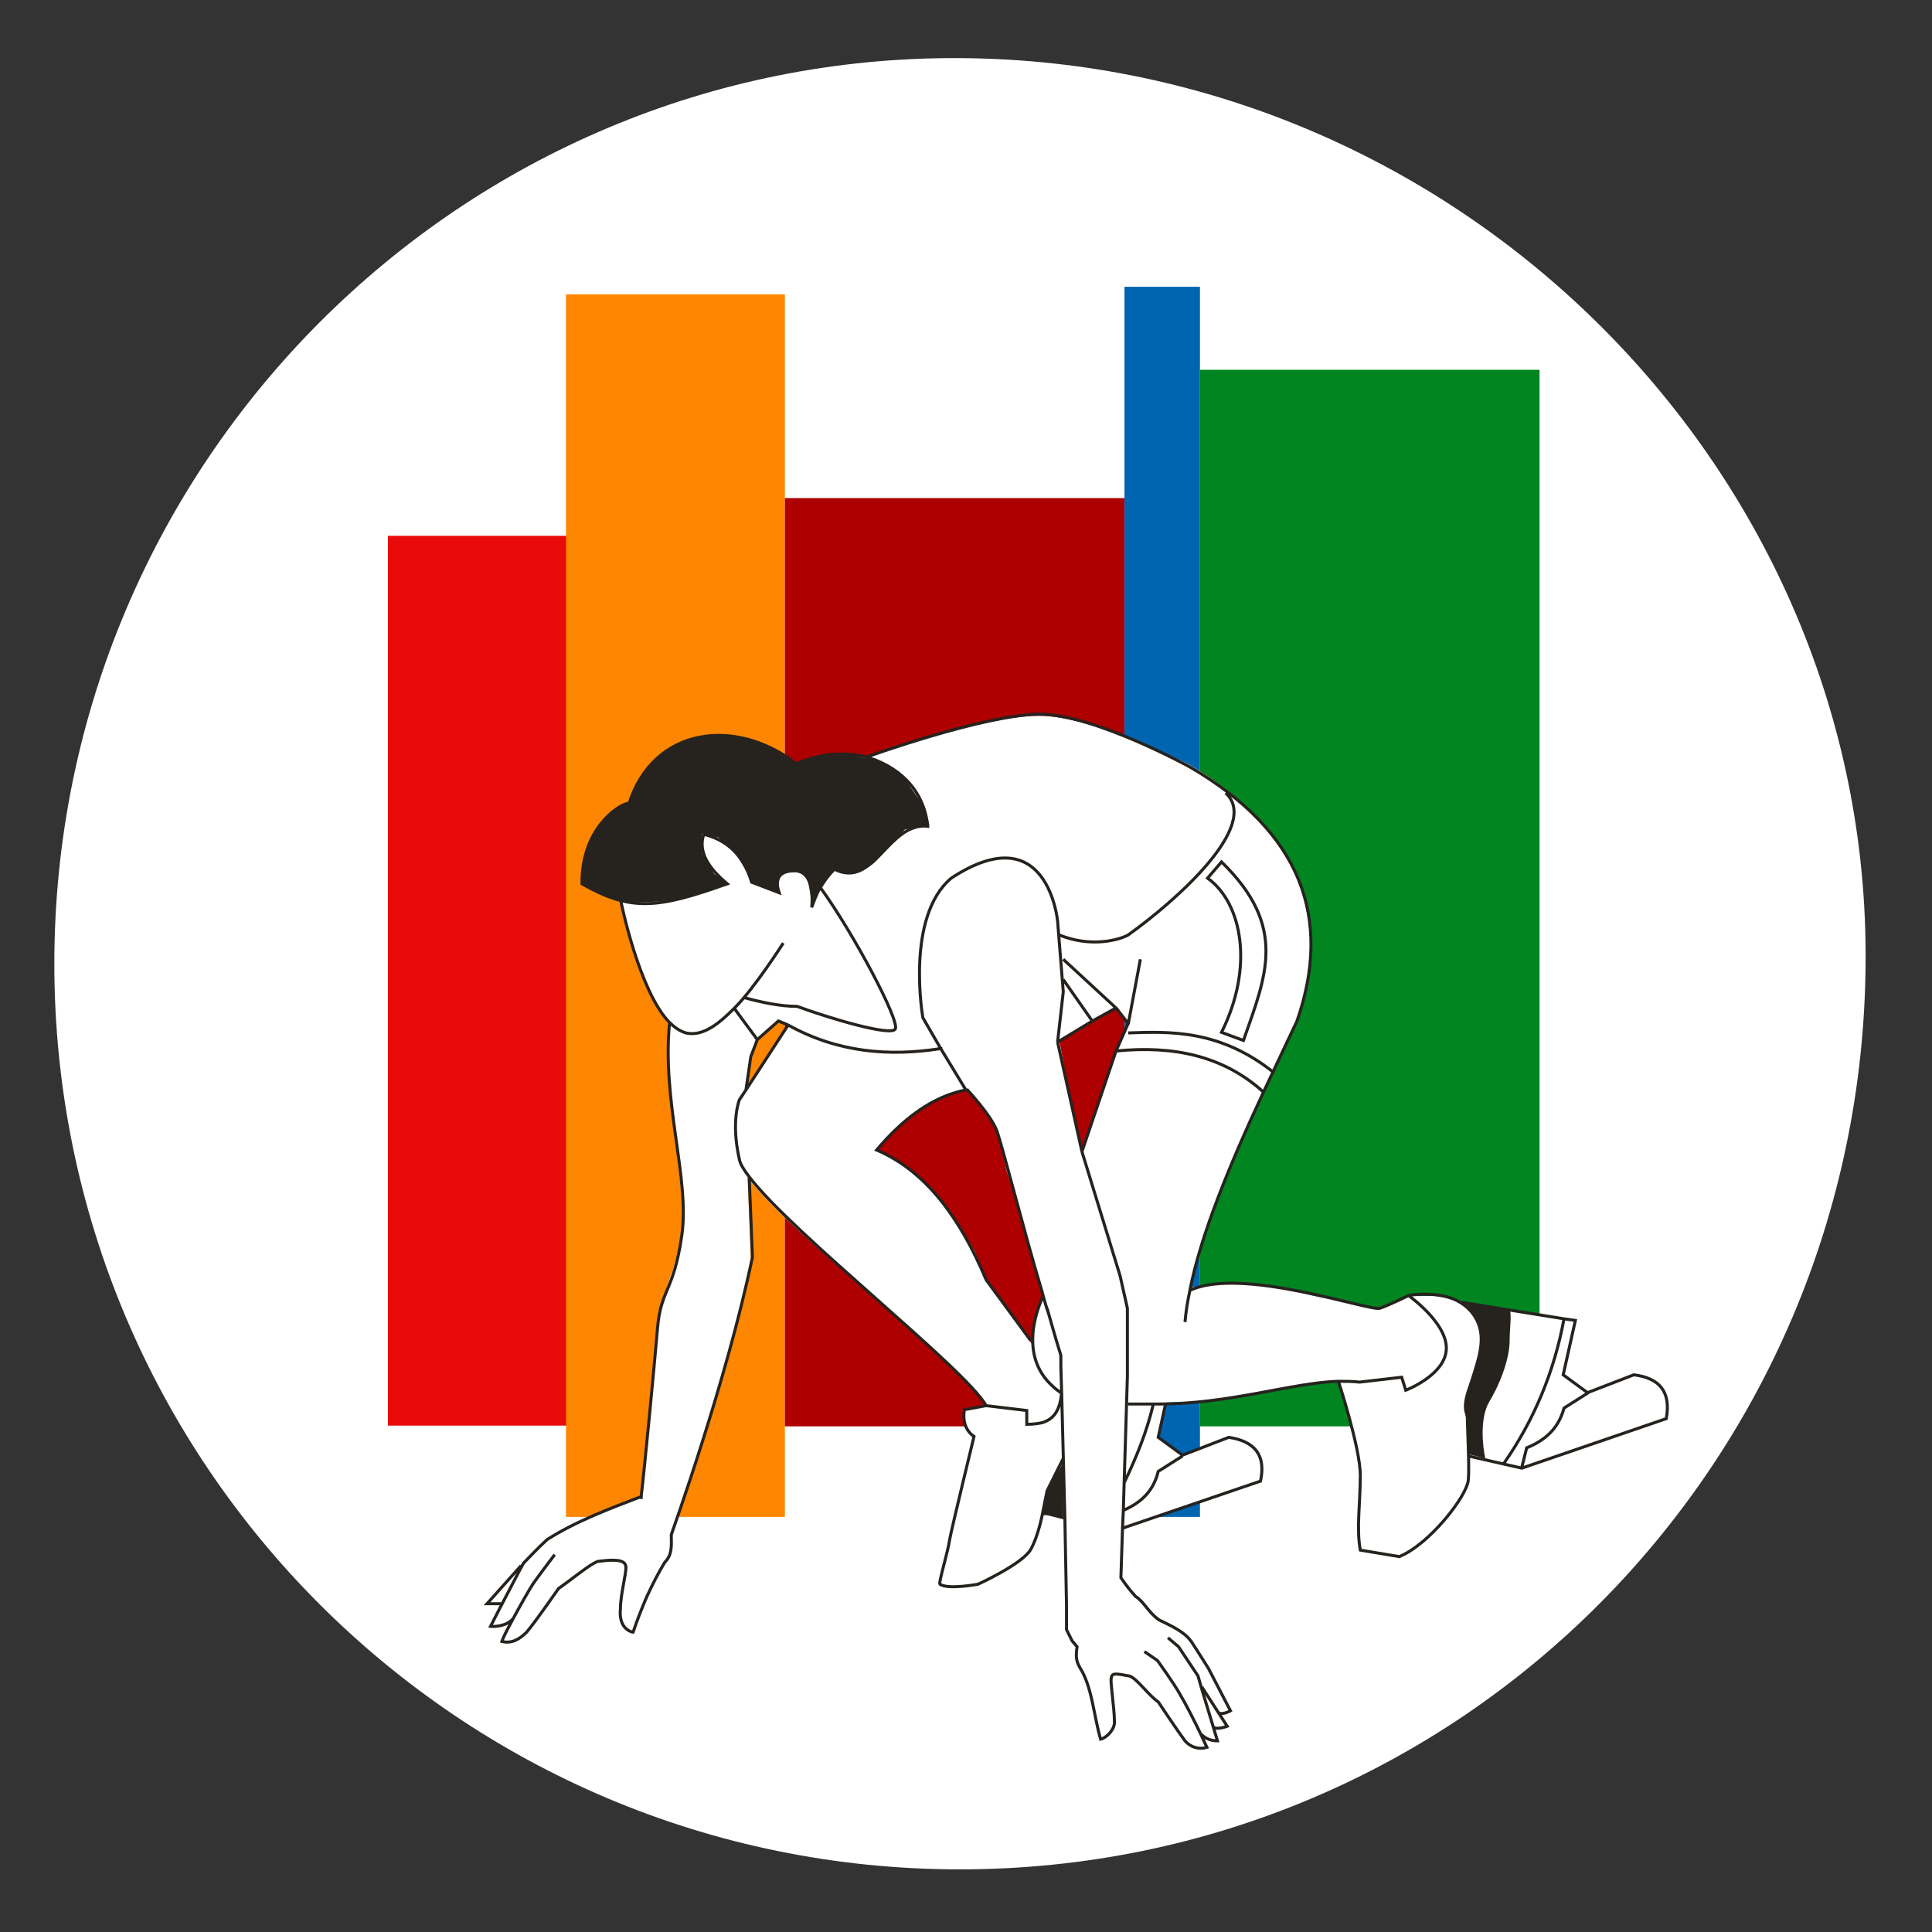
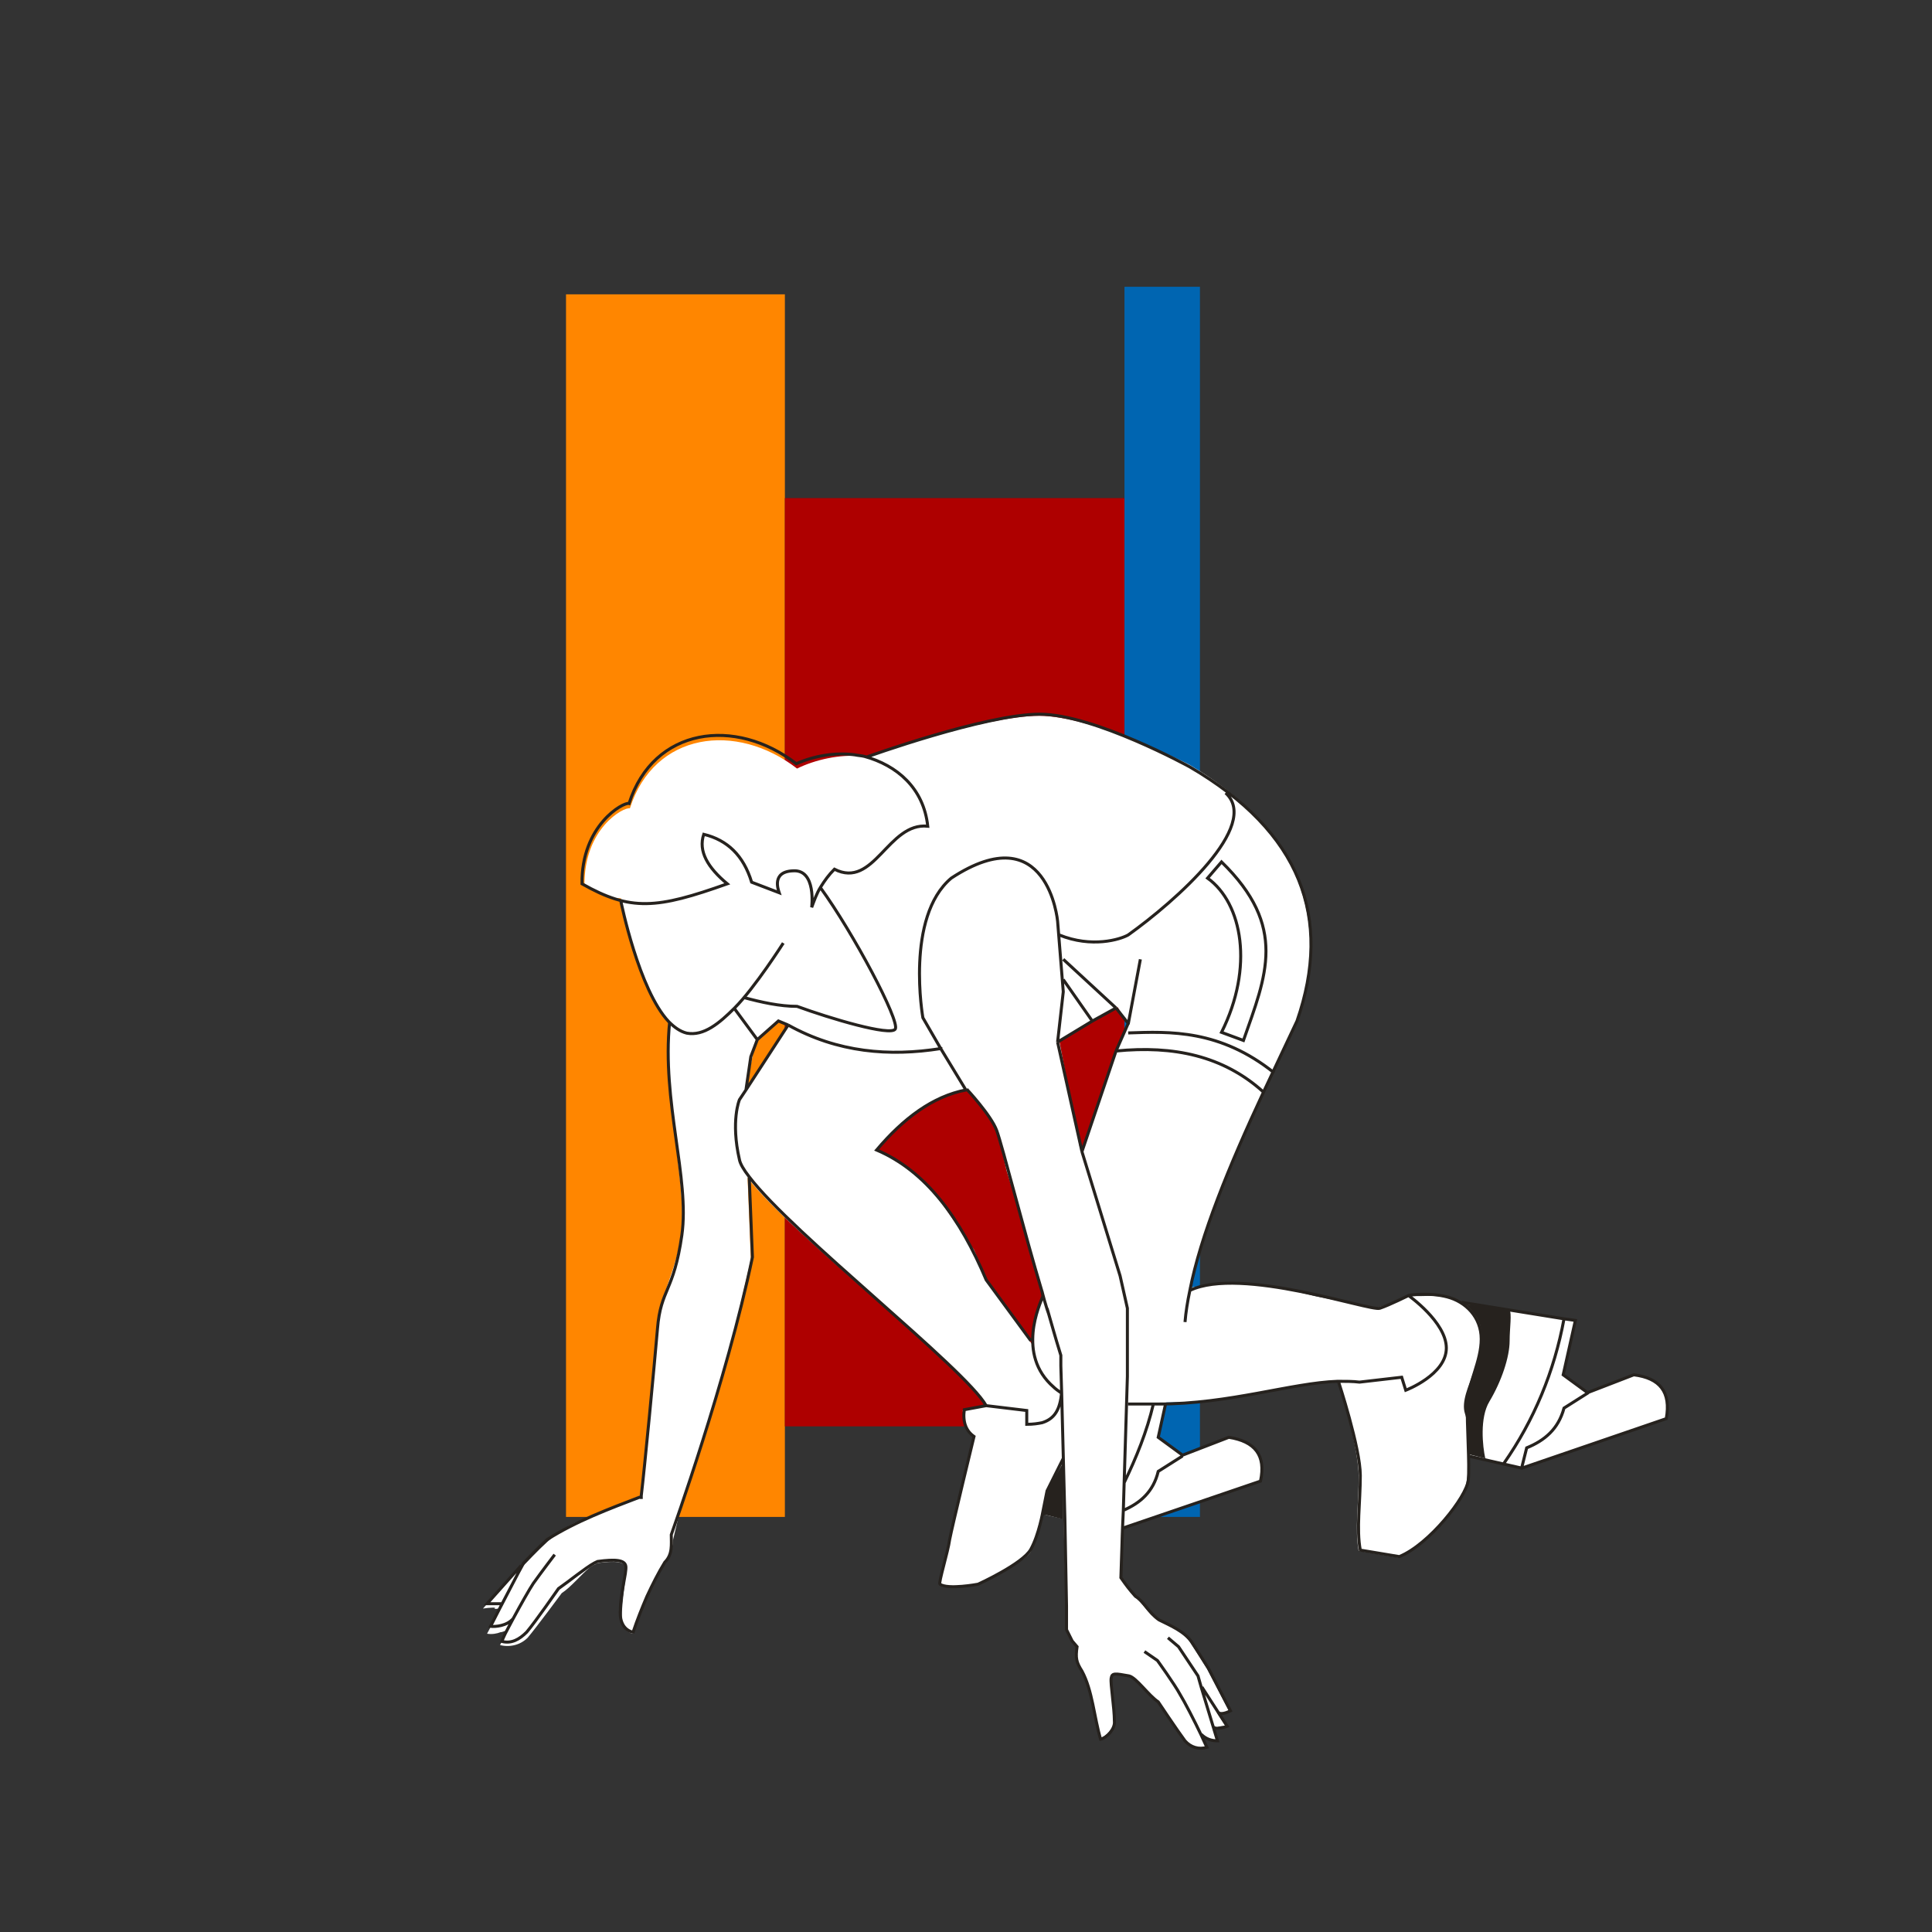
<svg xmlns="http://www.w3.org/2000/svg" width="256" height="256" viewBox="0 0 256 256" fill="none">
  <rect x="0" y="0" width="256" height="256" fill="#333333" stroke="none" />
  <g id="runner_mass">
    <g id="darkmodeMask">
      <g id="darkmodeMask_2">
-         <path id="darkmodeMask_3" d="M247.2 127.7C246.7 194 193.5 247.7 127.2 247.7C60.9 247.7 7.2 194 7.2 127.7C7.2 61.4 61 7.3 127.2 7.7C193.6 8.1 247.8 62.6 247.2 127.7Z" fill="white" />
-       </g>
+         </g>
    </g>
    <g id="stripes">
-       <path id="Vector" d="M75.6 71H51.4V188.9H75.6V71Z" fill="#E90A0A" />
      <path id="Vector_2" d="M104 39H75V201H104V39Z" fill="#FF8600" />
      <path id="Vector_3" d="M149 66H104V189H149V66Z" fill="#AE0000" />
-       <path id="Vector_4" d="M204 49H159V189H204V49Z" fill="#008520" />
      <path id="Vector_5" d="M159 38H149V201H159V38Z" fill="#0065B1" />
    </g>
    <g id="whiteFill">
      <path id="Vector_6" d="M167.021 196.257L147.879 202.817L145.513 202.279L131.856 199.268C136.157 193.784 139.061 187.654 140.136 180.879L153.471 183.03L155.084 183.245L153.471 190.45L156.697 192.816L162.827 190.45C166.268 190.988 167.774 192.816 167.021 196.257Z" fill="white" />
      <path id="Vector_7" d="M220.79 187.977L201.648 194.537L199.282 193.999L185.625 190.988C189.927 185.503 192.83 179.374 193.905 172.599L207.24 174.75L208.746 174.965L207.133 182.17L210.359 184.536L216.488 182.17C219.929 182.6 221.435 184.428 220.79 187.977Z" fill="white" />
      <path id="Vector_9" d="M194.443 186.364C194.551 183.675 196.271 180.772 196.271 177.868C196.271 174.965 194.678 172.707 192.205 172.061C190.357 171.579 189.281 171.739 188.206 171.739H186.593L185.517 172.276L182.291 173.352L174.226 171.739C174.226 171.739 168.311 170.126 164.01 170.126C159.708 170.126 157.558 170.663 157.558 170.663L159.924 162.921L163.472 153.457L167.666 144.317L167.774 144.102C169.064 141.413 170.355 138.617 171.753 135.821C176.484 122.164 172.29 109.905 157.558 101.302C157.558 101.302 144.868 94.849 137.663 94.849C130.458 94.849 115.08 100.226 115.08 100.226C114.65 100.119 114.435 100.226 114.005 100.226C111.424 99.904 107.983 100.656 105.617 101.839C97.552 95.602 86.691 97 83.464 107.109C82.712 106.894 77.335 109.69 77.442 117.432C78.84 118.185 79.916 118.615 81.206 119.045C81.636 119.153 81.851 118.938 82.281 119.045L82.604 120.874L84.217 126.788L86.583 132.703C86.583 132.703 88.196 134.638 88.734 135.714C87.658 143.779 90.884 156.684 90.347 162.598C89.809 168.513 87.551 170.771 87.121 176.04C86.798 181.095 85.43 194.559 85 198C84.5 198.5 79.378 200.559 77.442 201.312C75.507 201.849 74.001 203.032 72.496 204.323C71.42 205.291 69.377 207.441 69.377 207.441L68.302 208.302L64 213.141L64.645 213.057C64.753 213.057 65.936 212.926 65.506 213.141C65.721 213.248 65.828 213.141 66.151 213.141V213.463L64.538 216.474C65.183 216.582 65.828 216.474 66.366 216.259H66.473L67.119 216.044L67.334 215.937C66.689 217.12 66.258 217.98 66.258 217.98C67.549 218.303 68.947 217.98 69.915 217.012C71.097 215.614 74.431 211.098 74.431 211.098C75.614 210.345 77.12 208.517 78.195 207.656C78.41 207.549 78.518 207.441 78.733 207.334C78.84 207.334 78.948 207.226 78.948 207.226C78.948 207.226 79.118 207.125 79.163 207.119C81.529 206.796 82.819 206.904 82.927 207.764C83.034 208.624 82.389 212.173 82.389 214.216C82.281 215.184 82.819 216.152 83.787 216.474C83.787 216.474 83.787 216.474 83.894 216.474C84.432 214.861 85.077 213.248 85.723 211.743C86.475 210.13 87.228 208.624 88.088 207.226C88.303 207.011 88.411 206.796 88.519 206.581C88.626 206.366 88.734 206.043 88.841 205.828C88.949 205.721 88.949 205.613 88.949 205.398C89.056 204.968 89.164 204.645 89.164 204.215V204.108L90.347 199.161C94 190 96.799 178.729 99.487 166.9L99.057 156.038C104.757 163.566 127.877 181.31 130.673 186.256L127.555 186.902L127.985 188.945L129.06 190.558L125.834 203.462C125.834 203.462 125.296 206.688 124.759 208.302C124.221 209.915 124.866 210.237 124.866 210.237C124.866 210.237 128.2 210.345 129.598 209.915C130.996 209.484 136.05 206.688 136.588 205.613C137.126 204.538 140.674 190.45 140.674 190.45L141.212 212.711V215.829L141.965 217.335L142.61 218.087C142.395 219.593 142.502 220.131 143.255 221.314C144.653 223.895 144.868 227.443 145.729 230.347C146.589 230.132 147.664 228.949 147.557 227.981C147.557 226.153 147.019 223.034 147.127 222.281C147.234 221.529 147.664 221.636 149.492 221.959C150.46 222.174 152.073 224.54 153.364 225.4C153.364 225.4 155.945 229.271 156.912 230.562C157.665 231.422 158.741 231.745 159.816 231.422C159.816 231.422 159.493 230.777 159.063 229.809C159.708 230.454 160.461 230.669 161.214 230.669C160.803 229.115 160.965 228.623 162.397 228.734L161.214 226.906C161.644 227.336 162.827 226.69 162.827 226.69L159.924 221.099C159.924 221.099 158.31 218.518 157.665 217.55C156.697 216.152 154.869 215.399 153.364 214.646C151.966 213.678 151.321 212.173 150.245 211.528C149.385 210.56 149.17 209.915 148.417 208.839L149.062 185.934H149.277L159.708 185.719L171.86 183.568L176.282 183.138C176.377 183.03 177.13 183.03 177.13 183.03C178.097 183.03 176.484 182.923 177.452 183.03V183.138C177.882 184.643 180.033 192.278 180.033 195.612C180.033 199.268 179.495 202.71 180.033 205.506L185.195 206.366C189.174 204.753 194.12 198.408 194.336 196.257C194.766 194.322 194.443 189.052 194.443 186.364ZM99.057 144.317L98.95 143.779L100.133 137.864L102.929 135.284L104.327 135.714L99.057 144.317ZM137.018 175.395V179.589C136.803 178.944 136.803 178.191 136.803 177.546V178.191L130.996 170.126L129.06 165.609L124.759 159.372L121.533 155.608L116.263 152.382L118.844 149.371L122.07 147.005L124.759 145.392L127.985 144.317L130.781 147.328L132.286 150.231L133.362 155.07L135.835 163.028L138.308 171.524L137.018 175.395ZM147.879 139.478L143.578 152.382L143.04 151.844L140.352 137.864L144.653 135.176L148.094 133.455L149.492 135.714L147.879 139.478Z" fill="white" />
    </g>
    <g id="blackStroke">
      <path id="Vector_8" d="M193.905 172.814C193.905 172.707 193.905 172.707 193.905 172.599L207.24 174.75M207.24 174.75L208.745 174.965L207.132 182.17L210.359 184.536L216.488 182.17C219.929 182.6 221.435 184.428 220.79 187.977L201.648 194.537L194.551 192.924M207.24 174.75C205.95 181.74 203.261 188.192 199.282 193.892M201.648 194.429L202.293 191.848C204.659 190.88 206.487 189.375 207.24 186.579L210.466 184.536M154.439 186.042L153.471 190.451L156.697 192.816L162.827 190.451C166.268 190.988 167.774 192.816 167.021 196.258L148.74 202.495M148.74 202.495L148.847 200.129M148.74 202.495L148.524 209.054C149.277 210.13 149.6 210.56 150.46 211.528C151.535 212.173 152.181 213.678 153.579 214.646C155.084 215.399 156.912 216.152 157.88 217.55C158.525 218.517 160.138 221.098 160.138 221.098L163.042 226.69C163.042 226.69 161.859 227.336 161.429 226.906M148.847 200.129L148.955 196.472M148.847 200.129C151.105 199.161 152.826 197.656 153.471 194.968L156.697 192.924M148.955 196.472L149.385 182.385L149.385 173.352L148.417 169.051L143.363 152.597M148.955 196.472C150.568 193.139 151.966 189.698 152.826 186.042M143.363 152.597L140.137 138.079M143.363 152.597L147.879 139.263M140.137 138.079L140.889 131.413L140.137 122.056C140.137 122.056 138.846 107.969 126.049 116.357C119.919 121.519 122.285 134.853 122.285 134.853L124.651 138.94M140.137 138.079L144.761 135.284L147.879 133.563M124.651 138.94C117.876 140.015 110.994 139.477 104.434 135.821M124.651 138.94L127.985 144.425C123.576 145.285 119.704 148.189 116.156 152.382C122.715 155.178 127.232 161.416 130.673 169.588L136.588 177.654M124.651 138.94C124.759 138.94 124.866 138.94 124.866 138.94M104.434 135.821L98.842 144.424M104.434 135.821L103.144 135.284L100.348 137.757M98.842 144.424L97.982 145.714C97.982 145.714 96.799 148.51 97.982 153.672C98.089 154.21 98.519 154.963 99.272 155.931M98.842 144.424L99.487 140.016L100.348 137.757M99.272 155.931C104.972 163.458 127.877 181.309 130.673 186.256M99.272 155.931L99.702 166.577C96.261 183.031 89.108 202.855 88.949 203.355C88.949 204.696 89.137 205.962 88.088 207.011C87.228 208.409 86.475 209.914 85.722 211.528C85.077 213.033 84.432 214.646 83.894 216.259H83.787C82.281 215.83 82.099 214.217 82.206 213.249C82.206 211.206 83.034 208.409 82.927 207.549C82.819 206.688 81.528 206.581 79.163 206.903C79.131 206.908 78.948 207.011 78.948 207.011C78.948 207.011 78.827 207.067 78.733 207.118C77.55 207.764 75.398 209.532 74 210.5C74 210.5 70.975 214.861 69.792 216.259C68.824 217.227 67.79 217.822 66.5 217.5C66.5 217.5 66.688 216.905 67.334 215.722C67.54 215.331 67.765 214.908 68 214.473M130.673 186.256L136.05 186.901V188.729C136.91 188.729 137.556 188.622 138.093 188.514C139.814 187.977 140.459 186.687 140.674 184.536M130.673 186.256L127.77 186.794C127.555 188.408 127.985 189.59 129.06 190.343C129.06 190.343 126.157 202.28 125.834 204.001C125.619 205.614 124.328 209.765 124.544 209.915C125.619 210.668 129.598 209.915 129.598 209.915C129.598 209.915 135.512 207.227 136.588 205.291C137.663 203.355 138.201 200.237 138.201 200.237L138.739 197.548L140.889 193.247M138.093 171.202L138.201 171.739C137.771 172.815 134.652 179.482 139.599 183.783C139.814 183.999 140.244 184.321 140.567 184.536M138.093 171.202C138.395 172.442 139.276 175.216 138.739 173.352C139.491 175.933 139.706 176.794 140.567 179.589V180.987L140.674 184.536M138.093 171.202L138.093 171.093M138.093 171.202C135.728 163.351 132.824 151.845 132.071 149.802C131.318 147.758 128.092 144.317 128.092 144.317M140.674 184.536L141.104 201.312L141.319 212.819V215.937L142.072 217.443L142.717 218.195C142.502 219.701 142.61 220.239 143.363 221.422C144.761 224.002 144.976 227.551 145.836 230.455C146.696 230.24 147.772 229.057 147.664 228.089C147.664 226.261 147.126 223.142 147.234 222.389C147.342 221.637 147.772 221.744 149.6 222.067C150.568 222.282 152.181 224.648 153.471 225.508C153.471 225.508 156.052 229.379 157.02 230.67C157.773 231.53 158.848 231.853 159.923 231.53C159.923 231.53 159.601 230.885 159.171 229.917C158.31 228.089 156.912 225.4 156.375 224.54C155.622 223.142 153.364 220.024 153.364 220.024L151.643 218.841M186.593 171.631C186.593 171.631 191.647 175.18 191.647 178.621C191.647 182.17 186.27 184.213 186.27 184.213L185.732 182.492L180.141 183.138C179.28 183.03 178.312 183.03 177.237 183.03C171.107 183.245 162.934 186.041 153.471 186.041H149.492M84.97 198.624V198.194C85.4 194.645 86.69 181.096 87.121 176.041C87.551 170.772 89.271 171.203 90.347 163.675C91.422 156.146 87.658 145.93 88.734 135.392M100.348 137.757L97.337 133.671M147.879 139.263L149.492 135.607L147.879 133.563M147.879 139.263C155.514 138.51 162.074 139.907 167.344 144.639M147.879 133.563L140.889 127.111M177.344 183.03C177.344 183.03 180.248 191.848 180.248 195.505C180.248 199.161 179.71 202.602 180.248 205.398L185.41 206.258C189.389 204.645 194.335 198.301 194.551 196.15C194.766 193.999 194.335 188.73 194.443 185.934C194.551 183.245 196.271 180.342 196.271 177.438C196.271 174.535 194.228 172.492 191.755 171.846C189.281 171.201 186.7 171.631 186.7 171.631C186.7 171.631 184.119 172.922 182.829 173.352C181.538 173.782 164.44 167.76 157.665 170.986M157.665 170.986C157.343 172.492 157.127 173.89 157.02 175.18M157.665 170.986C159.063 163.781 162.827 154.533 167.451 144.64C168.849 141.629 170.355 138.51 171.86 135.284C176.592 121.627 172.398 110.228 157.665 101.625C157.665 101.625 144.976 94.635 137.771 94.635C130.566 94.635 114.758 100.334 114.758 100.334M82.281 119.475C82.281 119.475 84.647 131.197 88.626 135.391C89.379 136.144 90.132 136.681 90.992 136.896C93.25 137.327 95.341 135.559 97.337 133.563C100.025 130.875 103.789 124.96 103.789 124.96M108.736 117.648C113.037 123.563 119.274 135.284 118.629 136.36C117.984 137.327 110.026 134.962 105.617 133.349C103.359 133.349 100.885 132.811 98.519 132.166M69.054 207.442L64.538 212.5H66.542M84.97 198.301C80.683 199.95 76.39 201.534 72.495 204.001C71.42 204.969 69.377 207.119 69.377 207.119L68.732 208.302L66.151 213.249L65 215.5C65.648 215.566 67.156 215.453 68 214.473M73.5 206C73.5 206 71.743 208.301 70.667 209.807C70.146 210.589 68.991 212.638 68 214.473M160.784 228.841C161.214 229.271 162.612 228.734 162.612 228.734L161.429 226.906M161.429 226.906L159.278 223.572V223.464M159.171 229.809C159.816 230.454 160.569 230.669 161.321 230.669L159.171 223.572L158.741 222.066L156.16 218.195L154.762 217.012M140.889 129.8L144.653 135.176M149.492 135.714L151.105 127.111M162.397 105.066C167.128 109.367 155.765 119.404 149.492 123.885C148.417 124.494 144.653 125.639 140.352 123.885M149.492 136.868C155.023 136.668 161.659 136.411 168.849 142.166M122.931 109.475C117.661 108.938 115.833 117.863 110.564 115.175C109.811 115.928 109.273 116.68 108.736 117.541C108.198 118.401 107.875 119.369 107.553 120.229C107.553 120.229 108.198 115.175 105.079 115.39C102.176 115.497 103.144 117.971 103.251 118.293L99.595 116.895C98.519 113.347 96.369 111.303 93.25 110.551C92.497 112.809 93.788 114.96 96.369 117.11C87.013 120.444 83.572 120.767 77.12 117.11C77.012 109.368 82.604 106.249 83.357 106.464C86.583 96.356 97.444 94.958 105.509 101.195C107.983 100.119 110.671 99.689 113.252 100.012C113.682 100.119 114.112 100.119 114.543 100.227C118.844 101.41 122.393 104.421 122.931 109.475ZM161.859 114.207L160.011 116.357C164.635 119.691 166.161 128.187 161.859 136.79L164.763 137.865C167.774 129.262 170.677 122.81 161.859 114.207Z" stroke="#26221E" stroke-width="0.4" />
    </g>
    <g id="blackFill">
      <g id="Vector_10">
-         <path d="M122.608 107.216L123.146 109.367L119.92 109.905L116.371 113.776C114.973 115.389 113.098 115.604 112.392 115.604L110.241 115.282L108.628 117.648L107.553 119.476L107.015 116.357L105.94 115.282L103.251 115.82L103.036 117.648L103.251 118.4L100.025 117.217L97.444 113.023L95.186 110.98L93.035 110.443V113.131L94.648 115.819L96.584 117.217L90.132 119.153L86.906 119.476L83.895 119.583L80.991 119.045C79.808 118.615 78.518 117.97 77.012 117.217C76.905 109.475 82.497 106.356 83.249 106.571C86.476 96.463 97.337 95.065 105.402 101.302C107.876 100.226 110.564 99.796 113.145 100.119C113.575 100.226 115.726 100.657 116.156 100.764L119.597 102.7L122.608 107.216Z" fill="#26221E" />
        <path d="M197.347 185.719C196.056 187.87 196.451 191.633 196.809 193.247L194.658 192.709C194.658 191.454 194.551 188.622 194.121 187.332C193.583 185.719 194.658 183.568 195.196 181.955C195.734 180.342 196.271 178.729 196.271 176.578C196.271 174.858 194.838 173.352 194.121 172.814L200 173.5C200.359 174.038 200.035 175.933 200.035 177.654C200.035 179.804 198.96 183.03 197.347 185.719Z" fill="#26221E" />
        <path d="M140.89 201.312L138.739 200.774H138.201L138.739 197.548L140.89 193.784V201.312Z" fill="#26221E" />
      </g>
    </g>
  </g>
</svg>